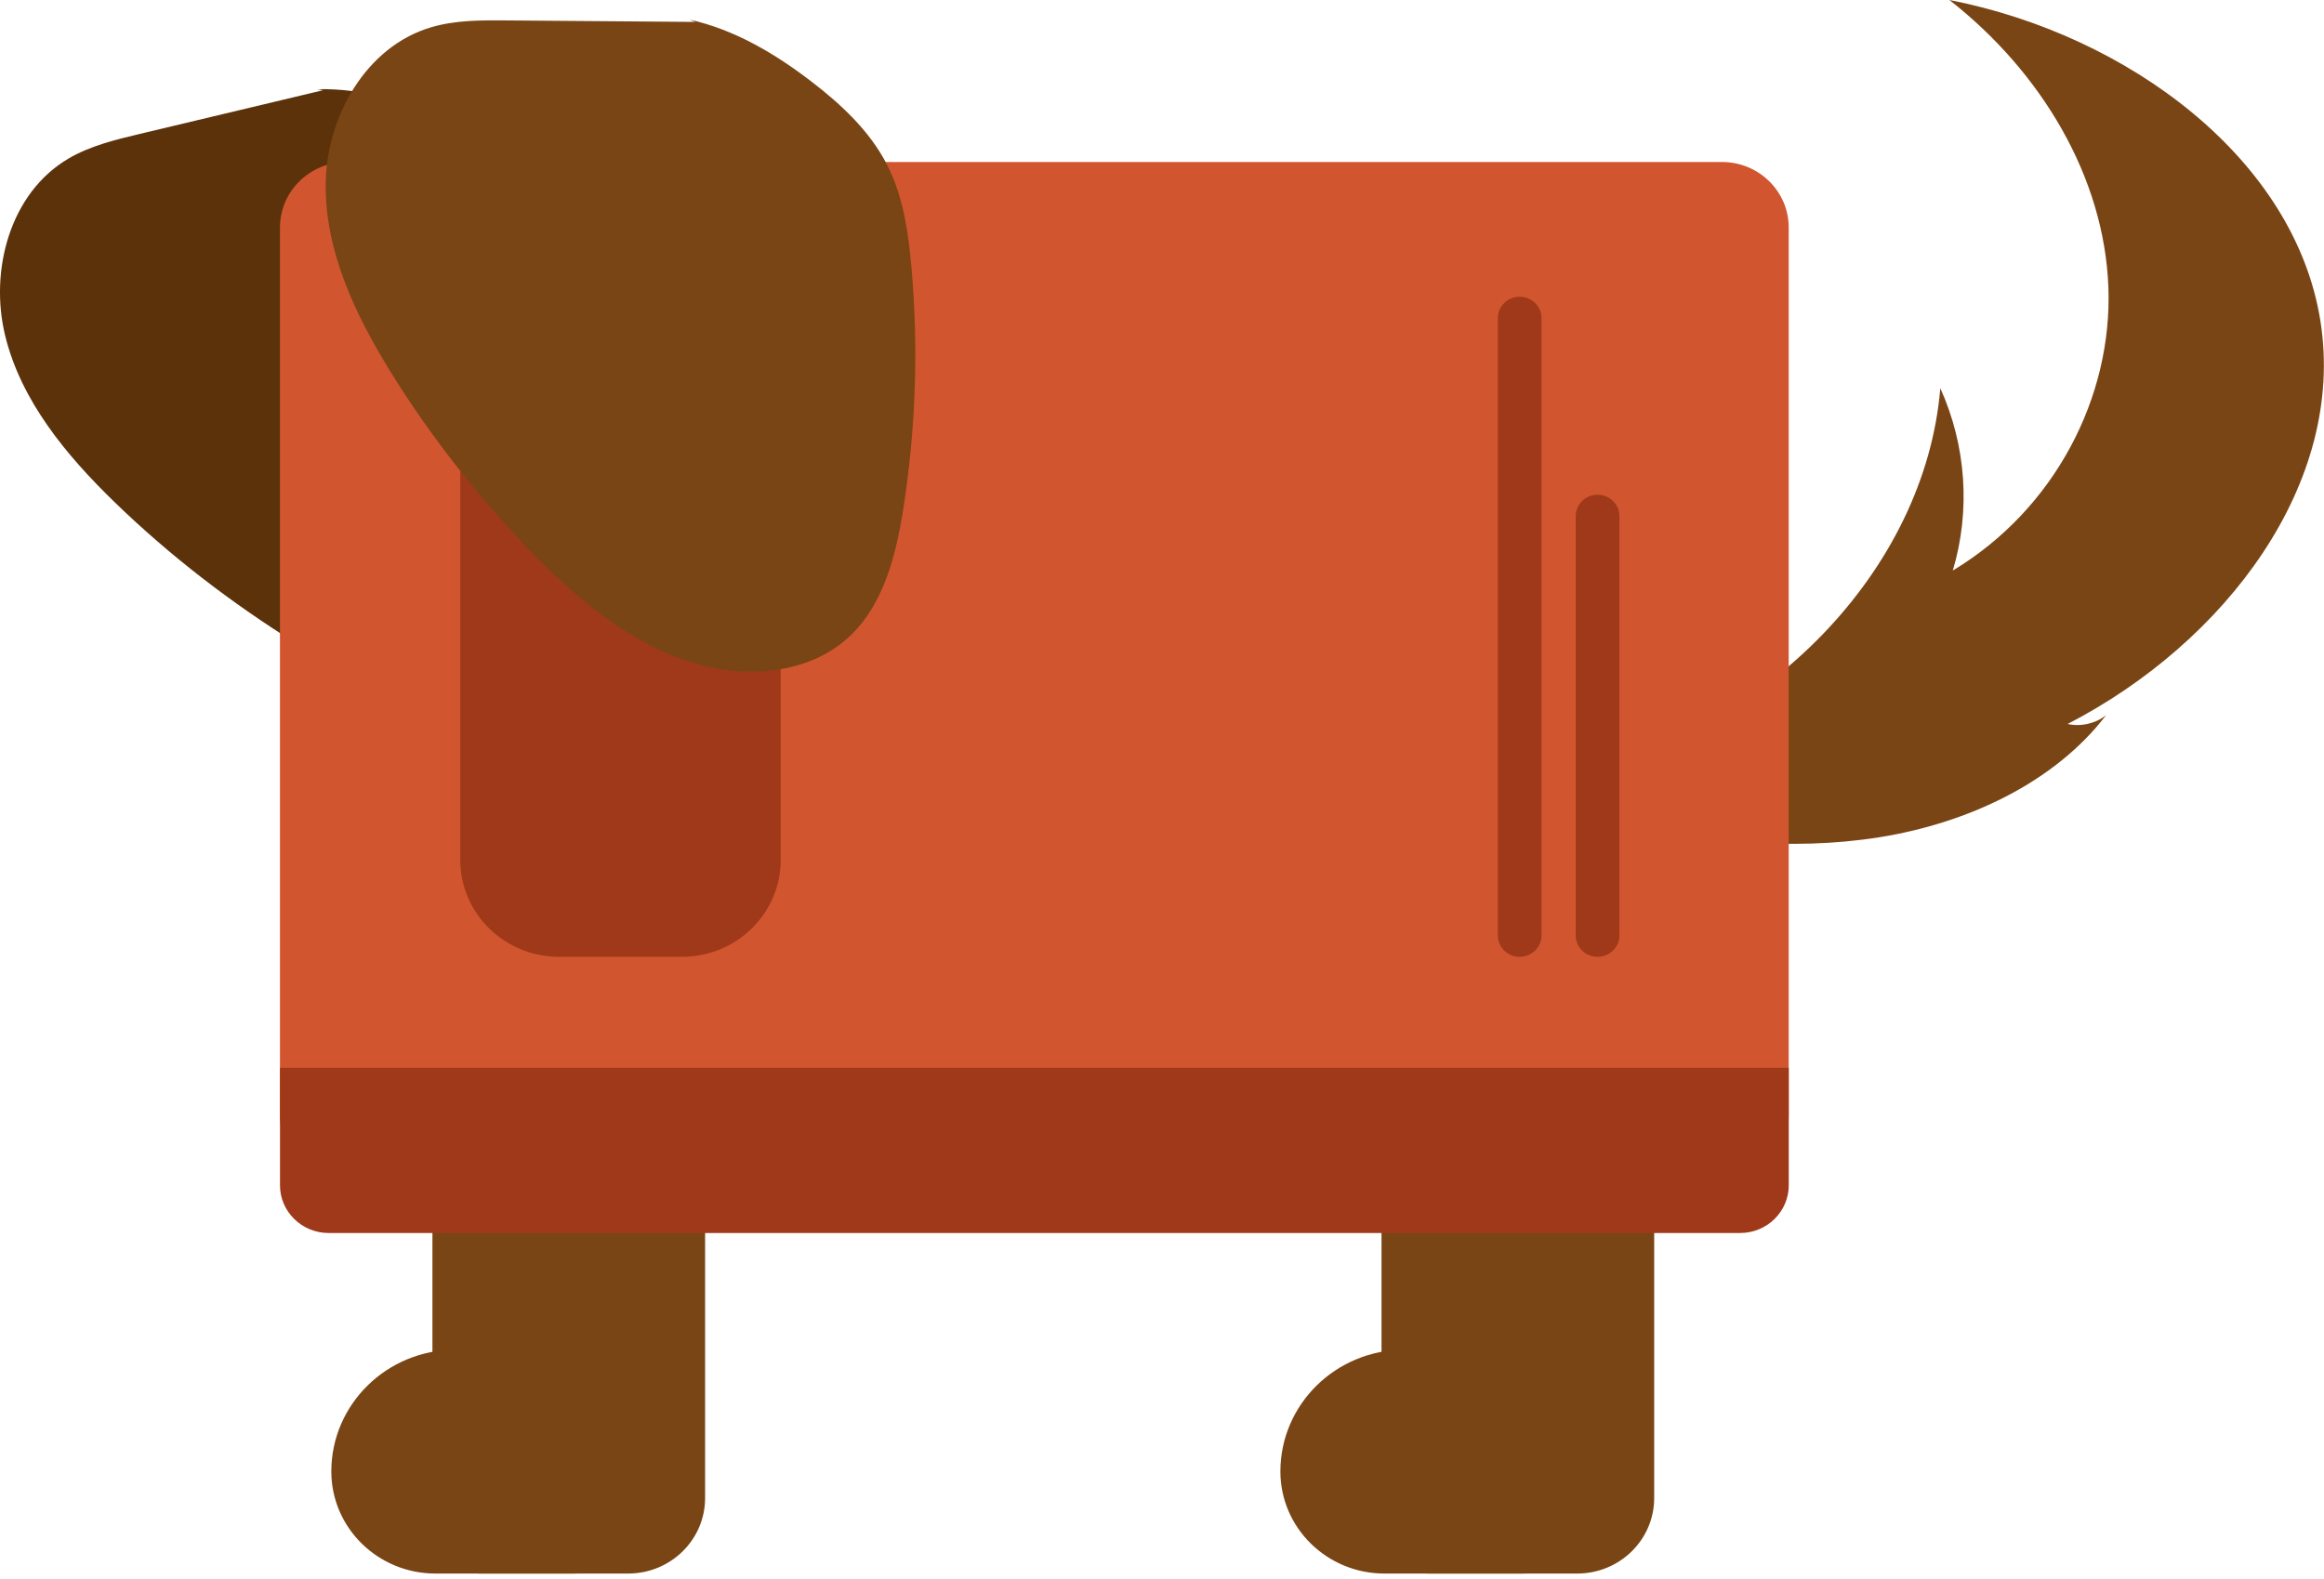
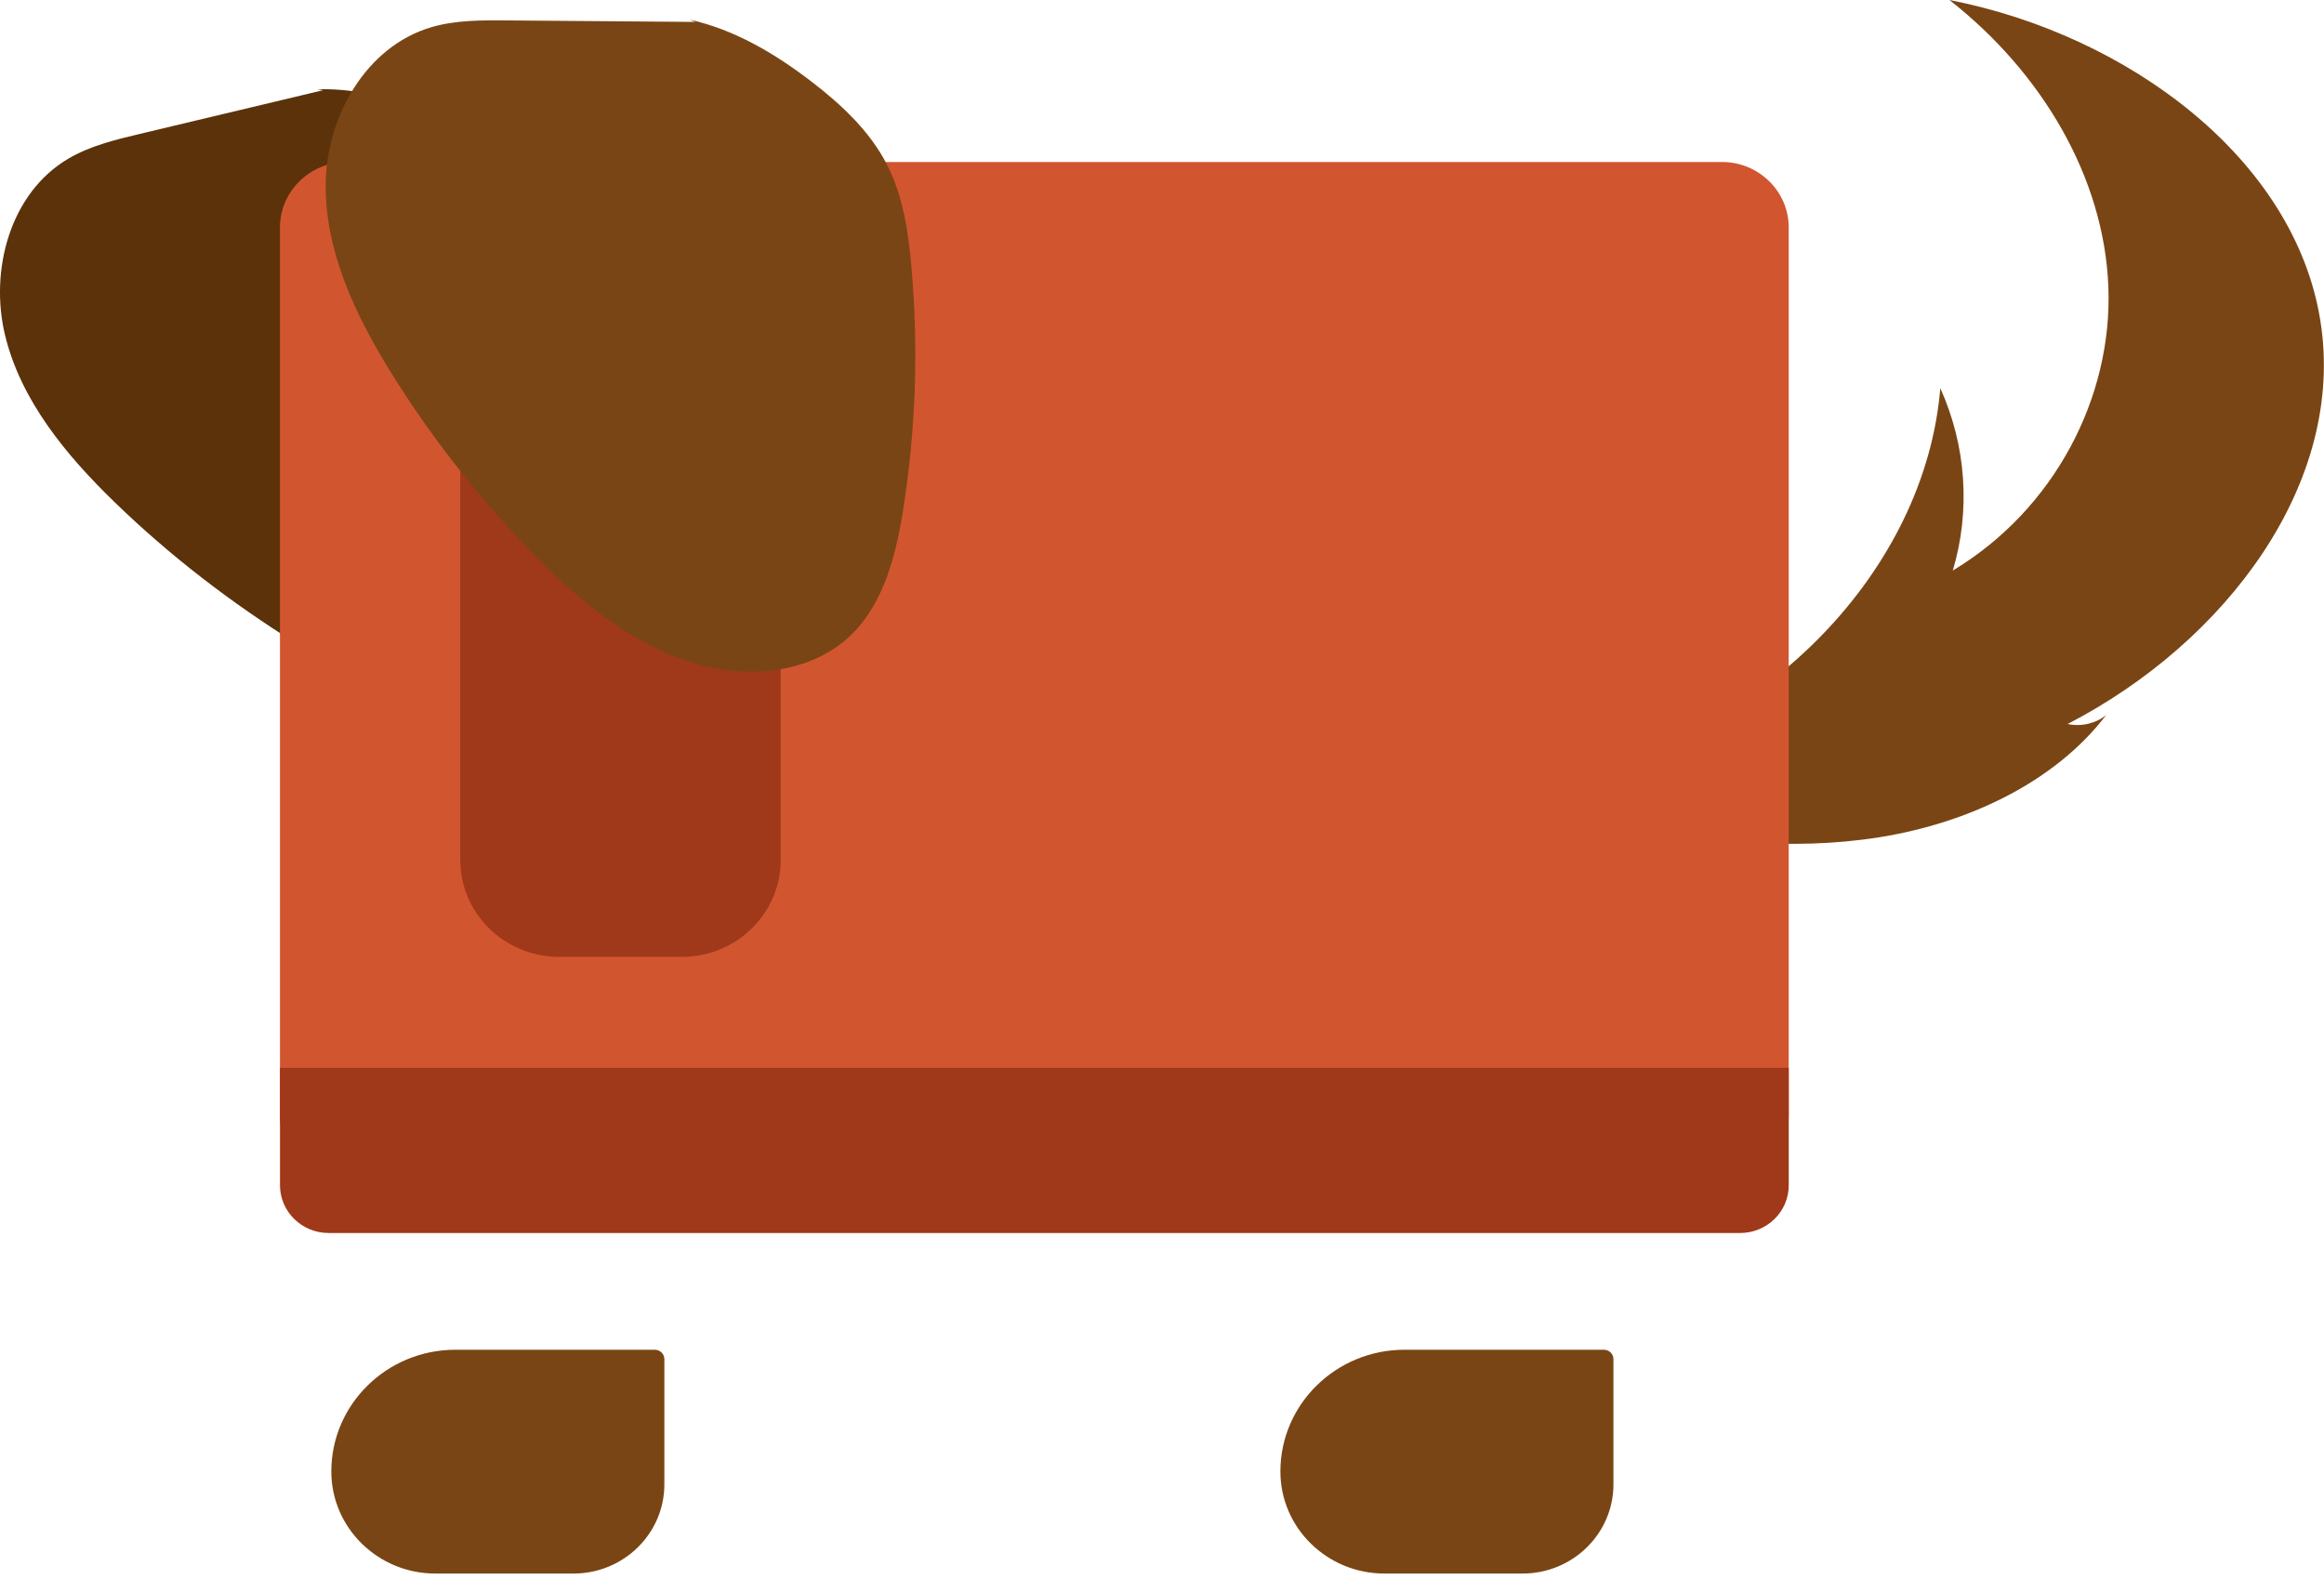
<svg xmlns="http://www.w3.org/2000/svg" width="390" height="265" viewBox="0 0 390 265" fill="none">
  <g clip-path="url(#clip0_56_274)">
    <path d="M262.91 130.029C296.357 123.283 323.077 95.643 325.611 65.163C329.966 74.812 330.712 85.722 327.708 95.769C344.837 85.457 354.511 66.621 353.816 48.206C353.122 29.792 342.669 12.16 327.142 0C357.225 5.881 385.102 26.713 389.399 53.892C393.696 81.04 373.582 107.784 346.972 121.529C349.23 122.021 351.751 121.434 353.45 120.02C344.875 131.266 330.326 138.169 315.307 140.549C300.288 142.928 284.78 141.161 269.992 137.829C267.278 137.217 264.351 136.409 262.788 134.345C261.225 132.275 262.273 128.672 265.065 128.521" fill="#7A4514" />
-     <path d="M239.728 188.995L269.709 188.995C274.063 188.995 277.595 192.46 277.595 196.732V251.463C277.595 258.449 271.812 264.129 264.685 264.129H239.722C235.367 264.129 231.836 260.664 231.836 256.392L231.836 196.738C231.836 192.466 235.367 189.001 239.722 189.001L239.728 188.995Z" fill="#7A4514" />
    <path d="M235.695 226.562L269.155 226.562C270.037 226.562 270.757 227.268 270.757 228.133V249.166C270.757 257.42 263.926 264.128 255.506 264.128H232.331C222.689 264.128 214.868 256.448 214.868 246.995C214.868 235.718 224.201 226.562 235.695 226.562Z" fill="#7A4514" />
-     <path d="M80.46 188.995L110.441 188.995C114.795 188.995 118.326 192.46 118.326 196.732L118.326 251.463C118.326 258.449 112.544 264.129 105.417 264.129H80.454C76.099 264.129 72.568 260.664 72.568 256.392L72.568 196.738C72.568 192.466 76.099 189.001 80.454 189.001L80.46 188.995Z" fill="#7A4514" />
    <path d="M76.427 226.562L109.887 226.562C110.768 226.562 111.489 227.268 111.489 228.133V249.166C111.489 257.42 104.658 264.128 96.238 264.128H73.063C63.421 264.128 55.6 256.448 55.6 246.995C55.6 235.718 64.933 226.562 76.427 226.562Z" fill="#7A4514" />
    <path d="M54.23 15.14C43.983 17.582 33.73 20.03 23.484 22.472C19.348 23.457 15.141 24.473 11.488 26.619C1.66 32.393 -1.801 45.418 0.868 56.347C3.538 67.277 11.108 76.415 19.258 84.316C28.488 93.264 38.76 101.165 49.708 107.993C62.135 115.742 77.032 122.305 91.228 118.443C96.303 117.061 101.095 114.285 104.214 110.12C109.206 103.449 109.244 94.463 108.46 86.228C107.167 72.616 104.195 59.162 99.628 46.251C97.666 40.697 95.338 35.131 91.427 30.67C87.24 25.899 81.496 22.706 75.63 20.156C68.548 17.077 60.939 14.78 53.194 14.976" fill="#5C320A" />
    <path d="M288.966 27.192L58.186 27.192C51.998 27.192 46.981 32.114 46.981 38.185L46.981 187.291C46.981 193.362 51.998 198.284 58.186 198.284L288.966 198.284C295.155 198.284 300.171 193.362 300.171 187.291L300.171 38.185C300.171 32.114 295.155 27.192 288.966 27.192Z" fill="#D1562F" />
    <path d="M46.981 179.232L300.178 179.232V198.959C300.178 203.377 296.518 206.967 292.015 206.967L55.15 206.967C50.647 206.967 46.987 203.377 46.987 198.959L46.987 179.232H46.981Z" fill="#9F3919" />
    <path d="M114.435 49.81L93.82 49.81C84.662 49.81 77.238 57.093 77.238 66.078L77.238 144.342C77.238 153.326 84.662 160.61 93.82 160.61H114.435C123.593 160.61 131.017 153.326 131.017 144.342L131.017 66.078C131.017 57.093 123.593 49.81 114.435 49.81Z" fill="#9F3919" />
-     <path d="M258.69 53.407C258.69 51.42 257.048 49.81 255.023 49.81C252.998 49.81 251.357 51.42 251.357 53.407L251.357 157.013C251.357 159 252.998 160.61 255.023 160.61C257.048 160.61 258.69 159 258.69 157.013L258.69 53.407Z" fill="#9F3919" />
-     <path d="M271.76 86.638C271.76 84.651 270.119 83.041 268.094 83.041C266.069 83.041 264.428 84.651 264.428 86.638L264.428 157.013C264.428 159 266.069 160.61 268.094 160.61C270.119 160.61 271.76 159 271.76 157.013L271.76 86.638Z" fill="#9F3919" />
    <path d="M116.661 3.679C106.112 3.597 95.563 3.509 85.021 3.427C80.763 3.395 76.434 3.37 72.356 4.575C61.382 7.819 54.783 19.62 54.654 30.865C54.526 42.111 59.588 52.775 65.525 62.393C72.253 73.278 80.242 83.407 89.163 92.652C99.287 103.146 112.1 113.079 126.823 112.732C132.091 112.612 137.43 111.06 141.489 107.766C147.985 102.496 150.262 93.788 151.555 85.615C153.691 72.111 154.16 58.348 152.945 44.736C152.424 38.88 151.555 32.922 148.867 27.666C145.991 22.037 141.219 17.562 136.169 13.688C130.065 9.005 123.26 4.954 115.702 3.288" fill="#7A4514" />
  </g>
  <defs>
    <clipPath id="clip0_56_274">
      <rect width="389.977" height="264.128" fill="white" transform="translate(0)" />
    </clipPath>
  </defs>
</svg>